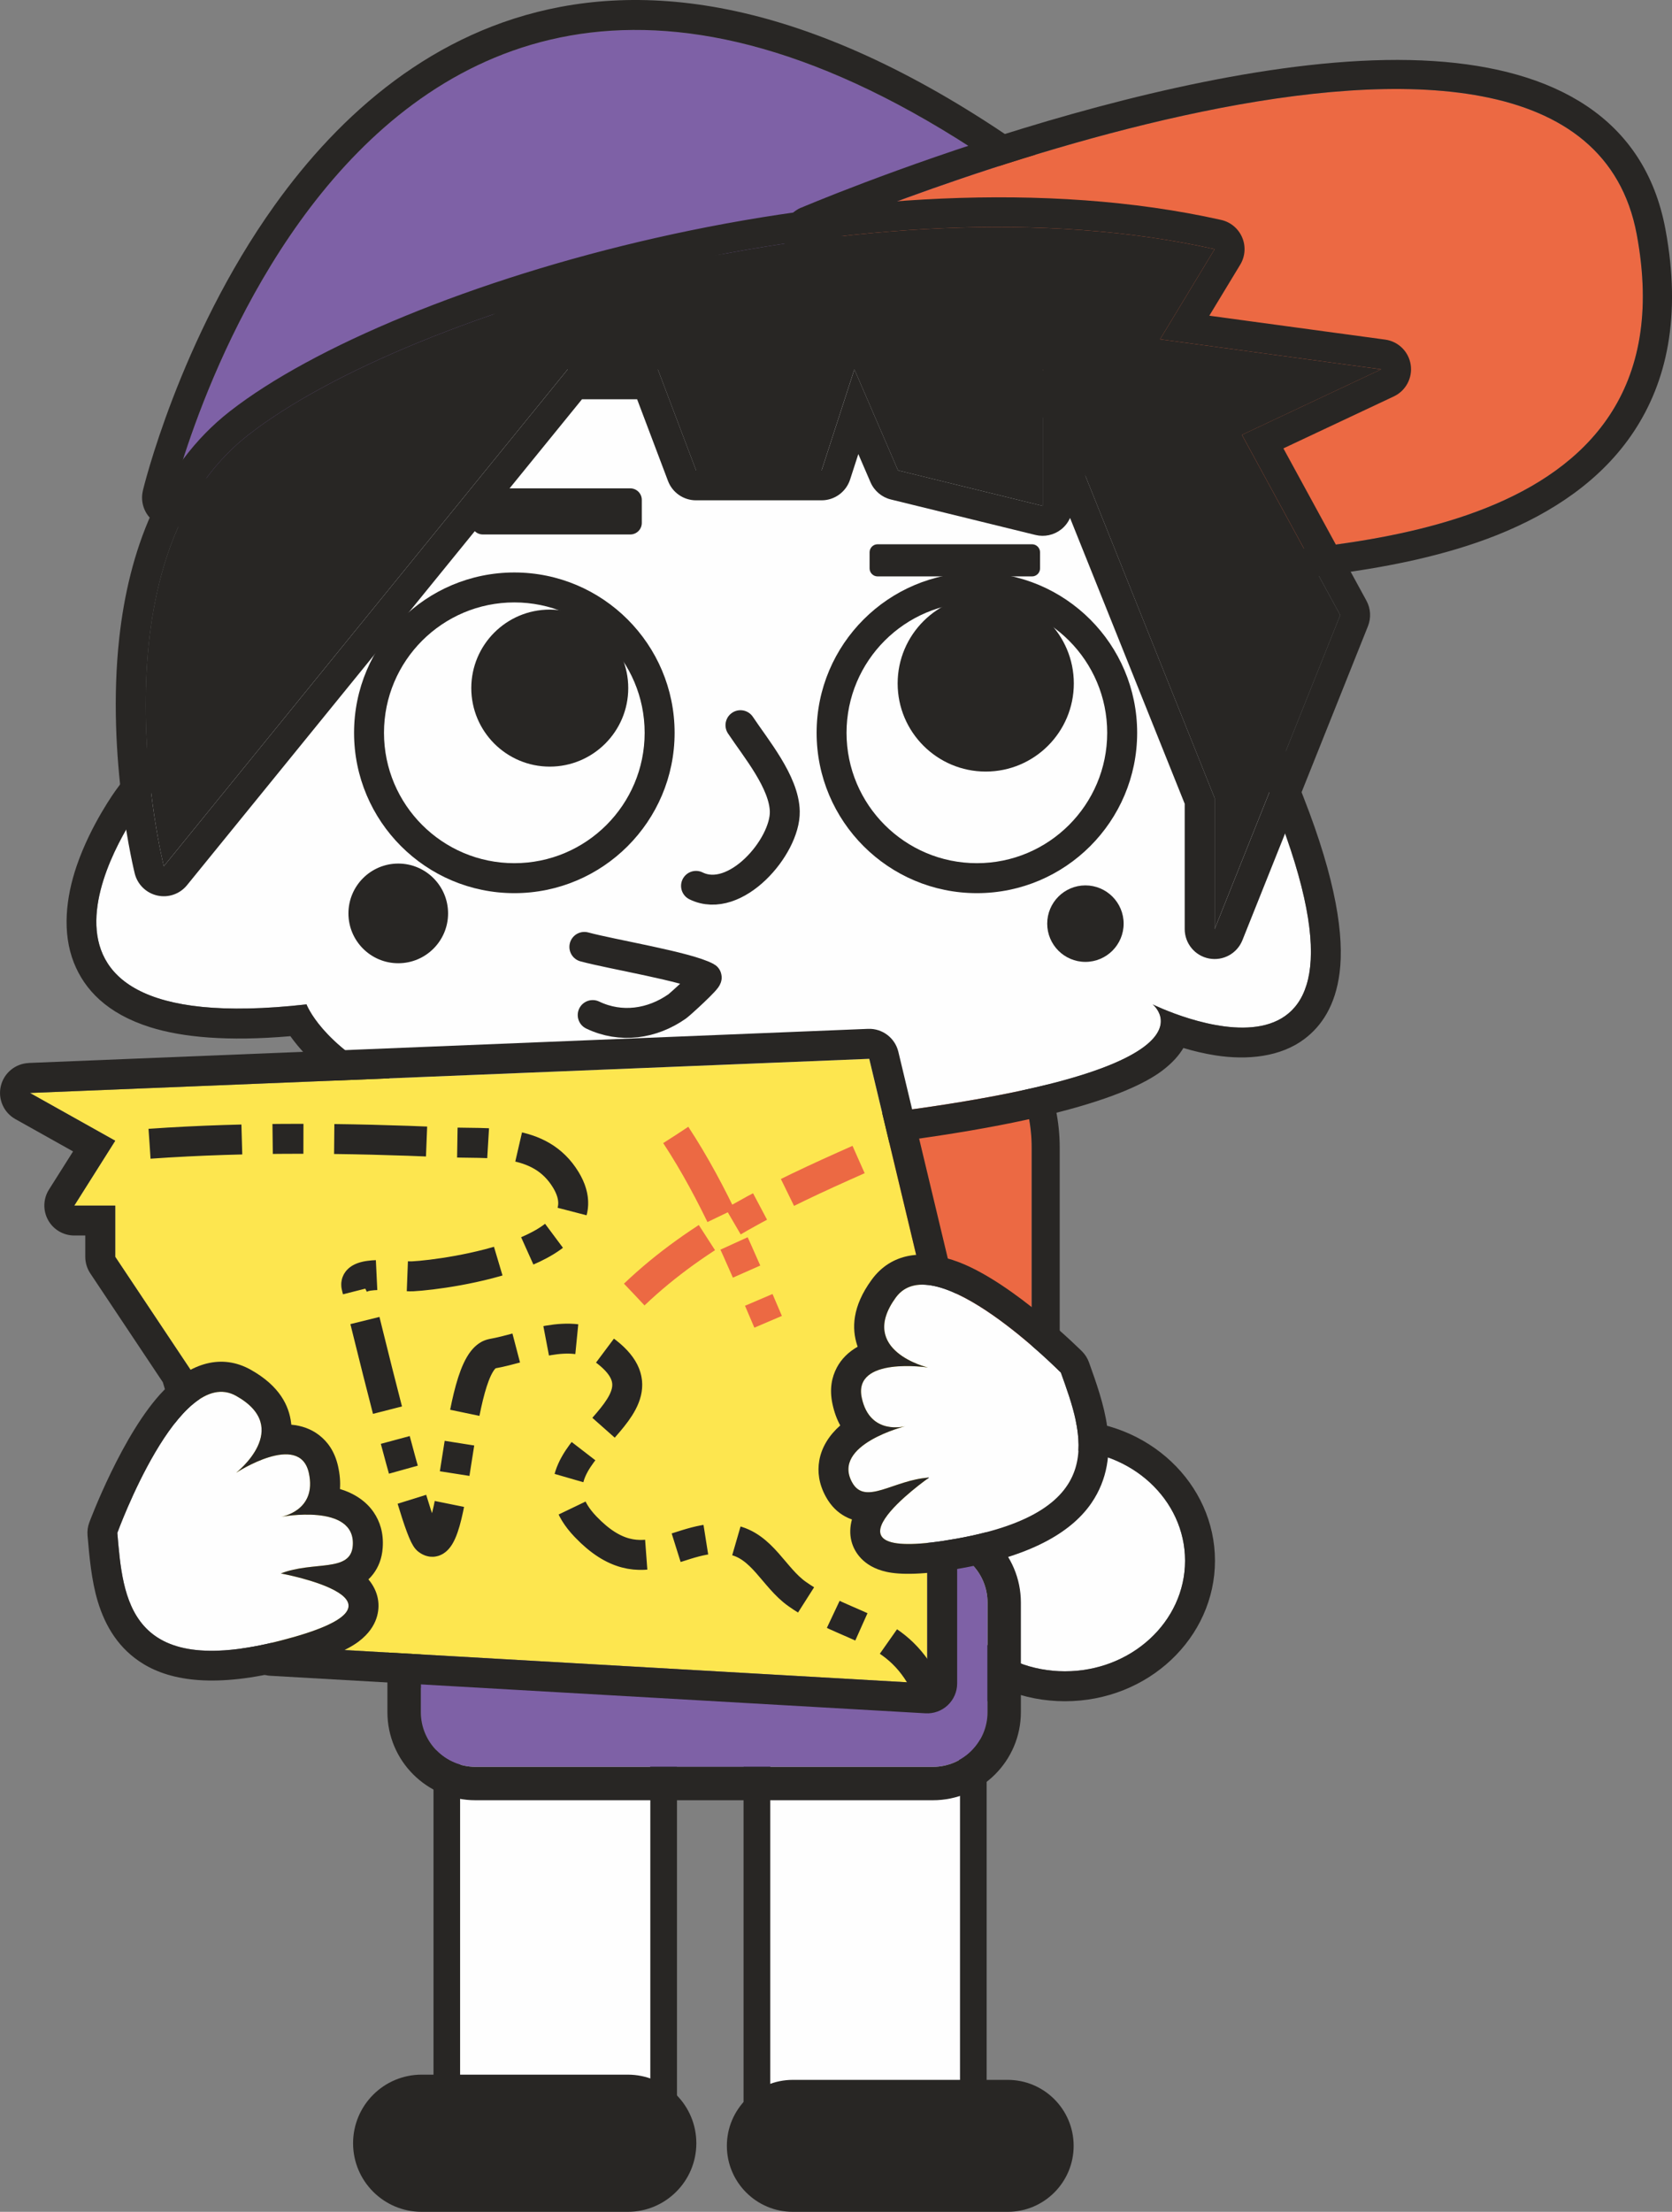
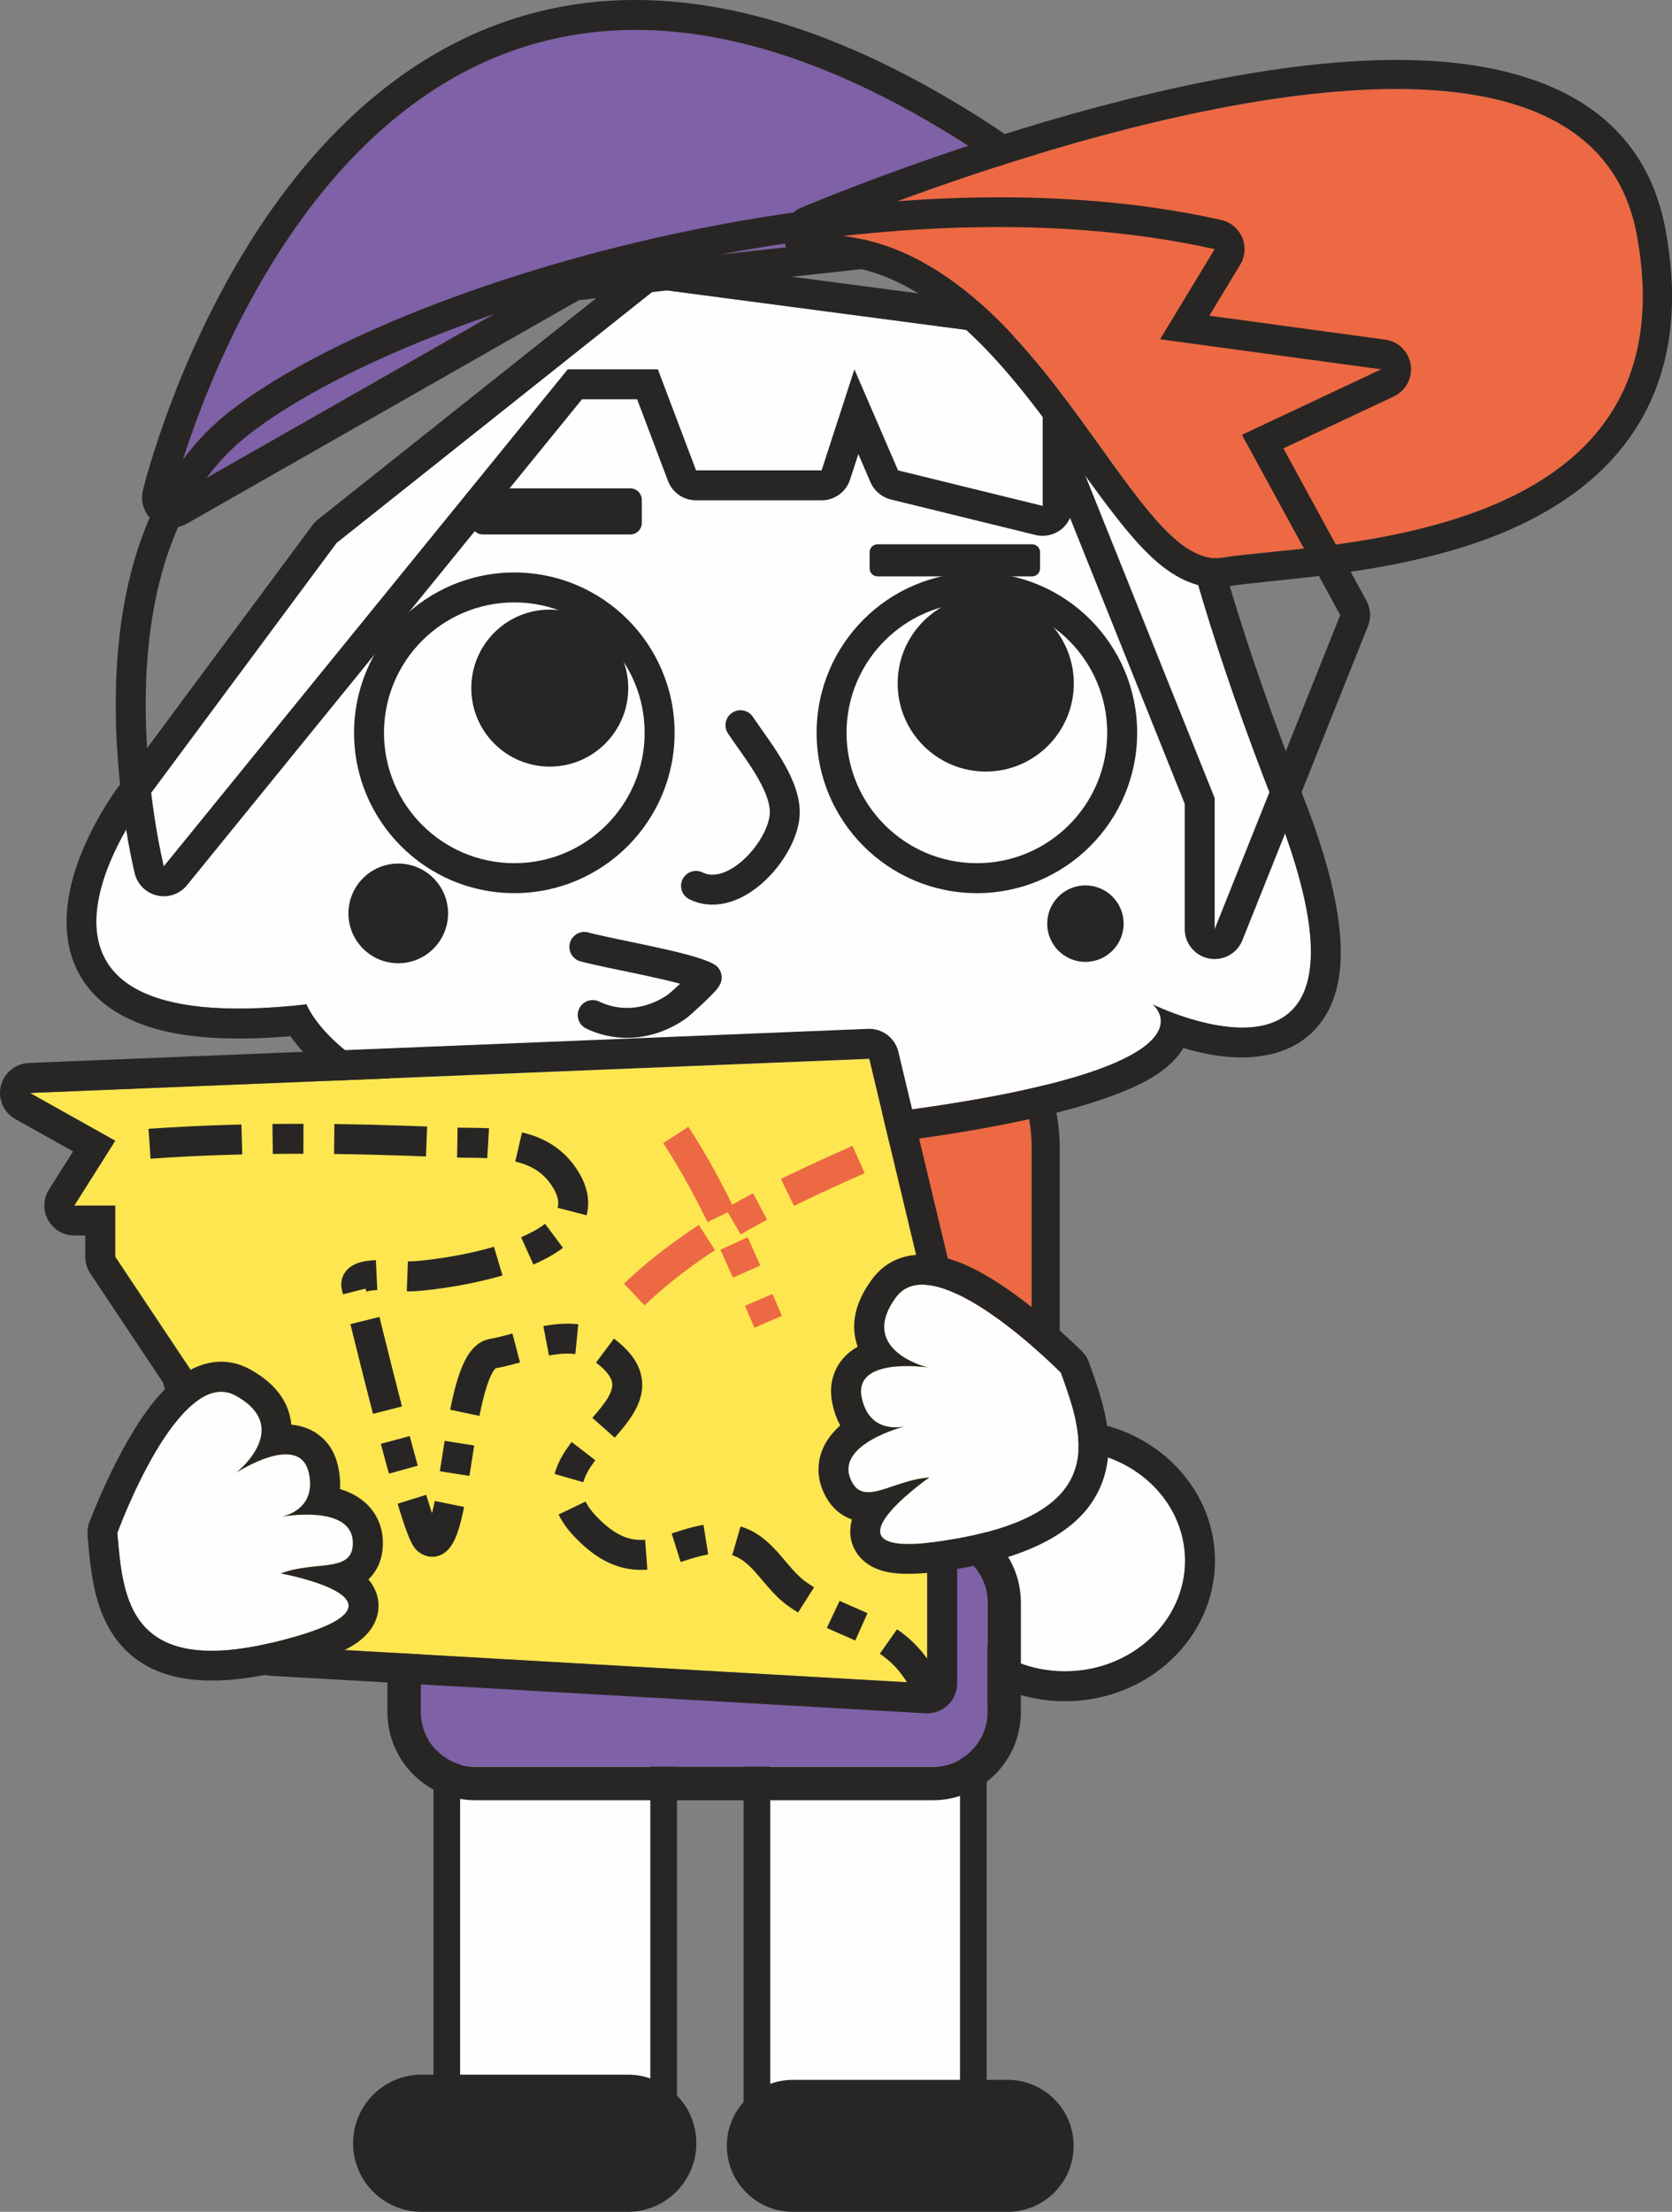
<svg xmlns="http://www.w3.org/2000/svg" xml:space="preserve" width="45.966mm" height="60.781mm" style="shape-rendering:geometricPrecision; text-rendering:geometricPrecision; image-rendering:optimizeQuality; fill-rule:evenodd; clip-rule:evenodd" viewBox="0 0 493.34 652.34">
  <rect x="0" y="0" width="493.34" height="652.34" fill="#808080" stroke="none" />
  <defs>
    <style type="text/css">  .str1 {stroke:#282624;stroke-width:8.83;stroke-linecap:round;stroke-miterlimit:10} .str0 {stroke:#282624;stroke-width:10.42;stroke-linecap:round;stroke-miterlimit:10} .str3 {stroke:#EC6943;stroke-width:8.83;stroke-linejoin:round;stroke-miterlimit:10;stroke-dasharray:27.259 9.086 9.086 9.086} .str2 {stroke:#282624;stroke-width:8.83;stroke-linejoin:round;stroke-miterlimit:10;stroke-dasharray:27.259 9.086 9.086 9.086} .fil5 {fill:none} .fil3 {fill:#FEFEFE} .fil0 {fill:#FFD915} .fil1 {fill:#EC6943} .fil6 {fill:#FDE64F} .fil4 {fill:#7E61A6} .fil2 {fill:#282624}  </style>
  </defs>
  <g id="Слой_x0020_1">
    <g id="_2635241367168">
      <path class="fil0 str0" d="M355.08 48.68c0,-3.04 -2.48,-5.52 -5.52,-5.52l-11.04 0c-3.05,0 -5.52,2.48 -5.52,5.52l0 67.19c0,3.04 2.47,5.52 5.52,5.52l11.04 0c3.04,0 5.52,-2.48 5.52,-5.52l0 -67.19z" />
      <path class="fil1" d="M304.41 338.51c0,-26.04 -21.15,-47.19 -47.19,-47.19l-94.37 0c-26.05,0 -47.19,21.14 -47.19,47.19l0 119.54c0,26.04 21.14,47.19 47.19,47.19l94.37 0c26.04,0 47.19,-21.15 47.19,-47.19l0 -119.54z" />
      <path class="fil2" d="M312.68 338.51c0,-30.61 -24.85,-55.46 -55.46,-55.46l-94.37 0c-30.61,0 -55.46,24.85 -55.46,55.46 0,0 0,119.54 0,119.54 0,30.61 24.85,55.46 55.46,55.46 0,0 94.37,0 94.37,0 30.61,0 55.46,-24.85 55.46,-55.46 0,0 0,-119.54 0,-119.54zm-8.27 0c0,-26.04 -21.15,-47.19 -47.19,-47.19l-94.37 0c-26.05,0 -47.19,21.14 -47.19,47.19l0 119.54c0,26.04 21.14,47.19 47.19,47.19l94.37 0c26.04,0 47.19,-21.15 47.19,-47.19l0 -119.54z" />
      <path class="fil3" d="M191.91 522.06c0,-7.75 -6.29,-14.04 -14.04,-14.04l-28.08 0c-7.75,0 -14.04,6.29 -14.04,14.04l0 99.49c0,7.75 6.29,14.04 14.04,14.04l28.08 0c7.75,0 14.04,-6.29 14.04,-14.04l0 -99.49z" />
      <path class="fil2" d="M199.75 522.06c0,-12.07 -9.8,-21.88 -21.88,-21.88l-28.08 0c-12.07,0 -21.88,9.8 -21.88,21.88 0,0 0,99.49 0,99.49 0,12.07 9.8,21.88 21.88,21.88 0,0 28.08,0 28.08,0 12.07,0 21.88,-9.8 21.88,-21.88 0,0 0,-99.49 0,-99.49zm-7.84 0c0,-7.75 -6.29,-14.04 -14.04,-14.04l-28.08 0c-7.75,0 -14.04,6.29 -14.04,14.04l0 99.49c0,7.75 6.29,14.04 14.04,14.04l28.08 0c7.75,0 14.04,-6.29 14.04,-14.04l0 -99.49z" />
      <path class="fil3" d="M283.29 522.04c0,-7.74 -6.28,-14.01 -14.01,-14.01l-28.03 0c-7.73,0 -14.01,6.28 -14.01,14.01l0 99.54c0,7.74 6.28,14.01 14.01,14.01l28.03 0c7.74,0 14.01,-6.28 14.01,-14.01l0 -99.54z" />
      <path class="fil2" d="M291.12 522.04c0,-12.06 -9.79,-21.85 -21.85,-21.85l-28.03 0c-12.05,0 -21.85,9.79 -21.85,21.85 0,0 0,99.54 0,99.54 0,12.05 9.79,21.85 21.85,21.85 0,0 28.03,0 28.03,0 12.06,0 21.85,-9.79 21.85,-21.85 0,0 0,-99.54 0,-99.54zm-7.83 0c0,-7.74 -6.28,-14.01 -14.01,-14.01l-28.03 0c-7.73,0 -14.01,6.28 -14.01,14.01l0 99.54c0,7.74 6.28,14.01 14.01,14.01l28.03 0c7.74,0 14.01,-6.28 14.01,-14.01l0 -99.54z" />
      <path class="fil3" d="M314.22 427.68c19.56,0 35.44,14.62 35.44,32.62 0,18 -15.88,32.62 -35.44,32.62 -19.56,0 -35.43,-14.62 -35.43,-32.62 0,-18 15.88,-32.62 35.43,-32.62z" />
      <path class="fil2" d="M314.22 418.85c-24.63,0 -44.27,18.78 -44.27,41.45 0,22.67 19.64,41.45 44.27,41.45 24.63,0 44.27,-18.78 44.27,-41.45 0,-22.67 -19.64,-41.45 -44.27,-41.45zm0 8.83c19.56,0 35.44,14.62 35.44,32.62 0,18 -15.88,32.62 -35.44,32.62 -19.56,0 -35.43,-14.62 -35.43,-32.62 0,-18 15.88,-32.62 35.43,-32.62z" />
      <path class="fil3" d="M41.31 238.25c0,0 -50.74,69.26 49.13,57.98 0,0 17.72,47.52 147.38,34.63 129.66,-12.89 102.28,-34.63 102.28,-34.63 0,0 73.29,36.24 36.24,-57.98 -37.04,-94.22 -36.24,-133.69 -36.24,-133.69l-146.57 -19.33 -94.23 74.9 -57.99 78.12z" />
      <path class="fil2" d="M349.15 309.08c2.94,0.88 6.19,1.67 9.52,2.19 9.37,1.45 19.18,0.48 26.25,-4.87 5.07,-3.83 9.09,-9.86 10.33,-19.42 1.4,-10.78 -0.99,-27.32 -10.68,-51.97 -36.13,-91.88 -35.63,-130.27 -35.63,-130.27 0.09,-4.5 -3.22,-8.35 -7.68,-8.94l-146.57 -19.33c-2.38,-0.31 -4.78,0.35 -6.65,1.84l-94.22 74.9c-0.6,0.48 -1.14,1.03 -1.6,1.65l-57.99 78.12c-0.01,0.02 -0.02,0.03 -0.03,0.05 0,0 -7.36,10.03 -11.56,22.3 -3.19,9.29 -4.37,19.72 -0.83,28.63 3.12,7.86 9.71,14.98 22.54,19.01 9.39,2.94 22.73,4.25 41.33,2.63 9.8,13.82 44.29,44.87 153.02,34.07 67.82,-6.74 94.4,-16.51 104.2,-23.88 3.01,-2.27 4.99,-4.54 6.26,-6.69zm-307.84 -70.84c0,0 -50.74,69.26 49.13,57.98 0,0 17.72,47.52 147.38,34.63 129.66,-12.89 102.28,-34.63 102.28,-34.63 0,0 73.29,36.24 36.24,-57.98 -37.04,-94.22 -36.24,-133.69 -36.24,-133.69l-146.57 -19.33 -94.23 74.9 -57.99 78.12z" />
      <path class="fil4" d="M50.75 146.77c0,0 58.27,-244.02 264.15,-82.95l-146.85 16.11 -117.3 66.84z" />
      <path class="fil2" d="M42.16 144.72c-0.82,3.43 0.48,7.01 3.29,9.12 2.81,2.11 6.61,2.35 9.67,0.61l115.71 -65.94c0,0 145.03,-15.91 145.03,-15.91 3.57,-0.39 6.55,-2.91 7.54,-6.36 0.98,-3.46 -0.22,-7.16 -3.06,-9.38 -64.61,-50.55 -115.59,-62.23 -154.93,-54.84 -37.5,7.05 -65.04,31.49 -84.4,58.56 -28.21,39.44 -38.86,84.13 -38.86,84.13zm8.59 2.05c0,0 58.27,-244.02 264.15,-82.95l-146.85 16.11 -117.3 66.84z" />
      <path class="fil1" d="M239.73 69.16c0,0 225.22,-96.56 243.21,0 17.25,92.55 -95.03,90.76 -122.41,95.34 -27.38,4.58 -54.76,-96.87 -120.8,-95.34z" />
      <path class="fil2" d="M236.34 61.25c-3.79,1.62 -5.9,5.71 -5.02,9.74 0.88,4.02 4.49,6.87 8.61,6.77 17.5,-0.4 31.83,7.61 44.1,18.59 13.43,12.01 24.45,27.57 34.17,41.14 8.55,11.91 16.24,22.38 23.47,28.49 6.84,5.78 13.68,8.11 20.28,7.01 14.01,-2.34 49.7,-3.21 79.71,-15.17 16.33,-6.51 30.98,-16.24 40.46,-30.61 9.55,-14.46 14.11,-33.72 9.28,-59.61 -6.16,-33.08 -32.94,-47.28 -68.36,-49.59 -73.93,-4.84 -186.69,43.26 -186.69,43.26zm3.39 7.91c0,0 225.22,-96.56 243.21,0 17.25,92.55 -95.03,90.76 -122.41,95.34 -27.38,4.58 -54.76,-96.87 -120.8,-95.34z" />
      <path class="fil2" d="M162.21 179.79c12.78,0 23.16,10.37 23.16,23.15 0,12.78 -10.38,23.16 -23.16,23.16 -12.78,0 -23.15,-10.38 -23.15,-23.16 0,-12.78 10.37,-23.15 23.15,-23.15z" />
-       <path class="fil2" d="M290.85 175.58c14.35,0 25.99,11.65 25.99,25.99 0,14.34 -11.65,25.99 -25.99,25.99 -14.34,0 -25.99,-11.65 -25.99,-25.99 0,-14.35 11.65,-25.99 25.99,-25.99z" />
+       <path class="fil2" d="M290.85 175.58c14.35,0 25.99,11.65 25.99,25.99 0,14.34 -11.65,25.99 -25.99,25.99 -14.34,0 -25.99,-11.65 -25.99,-25.99 0,-14.35 11.65,-25.99 25.99,-25.99" />
      <path class="fil2" d="M117.51 254.69c8.11,0 14.7,6.58 14.7,14.7 0,8.11 -6.58,14.7 -14.7,14.7 -8.11,0 -14.7,-6.58 -14.7,-14.7 0,-8.11 6.59,-14.7 14.7,-14.7z" />
      <path class="fil2" d="M320.26 261.13c6.22,0 11.28,5.05 11.28,11.28 0,6.22 -5.05,11.28 -11.28,11.28 -6.22,0 -11.27,-5.05 -11.27,-11.28 0,-6.22 5.05,-11.28 11.27,-11.28z" />
      <path class="fil2" d="M288.24 168.84c-26.1,0 -47.29,21.19 -47.29,47.29 0,26.1 21.19,47.29 47.29,47.29 26.1,0 47.29,-21.19 47.29,-47.29 0,-26.1 -21.19,-47.29 -47.29,-47.29zm0 8.83c21.22,0 38.45,17.23 38.45,38.46 0,21.22 -17.23,38.45 -38.45,38.45 -21.23,0 -38.46,-17.23 -38.46,-38.45 0,-21.23 17.23,-38.46 38.46,-38.46z" />
      <path class="fil2" d="M151.76 168.84c-26.1,0 -47.29,21.19 -47.29,47.29 0,26.1 21.19,47.29 47.29,47.29 26.1,0 47.29,-21.19 47.29,-47.29 0,-26.1 -21.19,-47.29 -47.29,-47.29zm0 8.83c21.22,0 38.45,17.23 38.45,38.46 0,21.22 -17.23,38.45 -38.45,38.45 -21.23,0 -38.46,-17.23 -38.46,-38.45 0,-21.23 17.23,-38.46 38.46,-38.46z" />
      <path class="fil2" d="M306.88 162.89c0,-1.31 -1.06,-2.37 -2.37,-2.37l-45.56 0c-1.31,0 -2.37,1.06 -2.37,2.37l0 4.74c0,1.31 1.06,2.37 2.37,2.37l45.56 0c1.31,0 2.37,-1.06 2.37,-2.37l0 -4.74z" />
      <path class="fil2" d="M189.37 147.43c0,-1.88 -1.53,-3.4 -3.4,-3.4l-43.5 0c-1.88,0 -3.4,1.53 -3.4,3.4l0 6.8c0,1.88 1.52,3.4 3.4,3.4l43.5 0c1.87,0 3.4,-1.52 3.4,-3.4l0 -6.8z" />
-       <path class="fil2" d="M167.52 108.92l-119.19 146.57c0,0 -22.55,-90.2 24.97,-127.24 47.51,-37.04 184.42,-77.31 285.09,-54.76l-16.11 26.58 65.23 8.86 -41.07 19.33 29 53.16 -37.05 92.61 0 -38.65 -50.74 -126.44 0 40.27 -42.68 -10.47 -12.88 -29.8 -9.67 29.8 -37.04 0 -11.28 -29.8 -26.58 0z" />
      <path class="fil2" d="M315.73 152.76l33.83 84.3c0,0 0,36.95 0,36.95 0,4.24 3.01,7.88 7.16,8.68 4.16,0.8 8.3,-1.46 9.87,-5.4l37.04 -92.62c0.98,-2.45 0.81,-5.2 -0.45,-7.51l-24.5 -44.92c0,0 32.59,-15.33 32.59,-15.33 3.54,-1.67 5.56,-5.47 4.97,-9.34 -0.59,-3.87 -3.66,-6.89 -7.54,-7.41l-51.88 -7.05c0,0 9.12,-15.05 9.12,-15.05 1.47,-2.43 1.69,-5.43 0.57,-8.04 -1.12,-2.62 -3.42,-4.54 -6.2,-5.16 -103.28,-23.14 -243.7,18.41 -292.45,56.42 -20.94,16.32 -29.9,41.83 -32.66,66.79 -3.95,35.58 4.56,69.57 4.56,69.57 0.81,3.24 3.39,5.75 6.65,6.48 3.27,0.73 6.66,-0.45 8.77,-3.05l116.54 -143.31 16.27 0c0,0 9.11,24.09 9.11,24.09 1.3,3.43 4.59,5.71 8.27,5.71l37.04 0c3.83,0 7.22,-2.47 8.41,-6.11l2.44 -7.53c0,0 3.59,8.31 3.59,8.31 1.1,2.54 3.32,4.42 6,5.08l42.68 10.47c2.63,0.64 5.42,0.05 7.56,-1.63 1.15,-0.9 2.05,-2.06 2.62,-3.37zm-148.2 -43.85l-119.19 146.57c0,0 -22.55,-90.2 24.97,-127.24 47.51,-37.04 184.42,-77.31 285.09,-54.76l-16.11 26.58 65.23 8.86 -41.07 19.33 29 53.16 -37.05 92.61 0 -38.65 -50.74 -126.44 0 40.27 -42.68 -10.47 -12.88 -29.8 -9.67 29.8 -37.04 0 -11.28 -29.8 -26.58 0z" />
      <path class="fil5 str1" d="M218.48 213.88c4.48,6.76 12.93,16.81 13.08,25.47 0.18,10.36 -14.59,27.62 -26.19,21.92" />
      <path class="fil5 str1" d="M172.42 279.27c7.97,2.17 30.51,5.86 36.08,8.95 0.59,0.33 -7.83,7.99 -8.68,8.59 -7.41,5.2 -16.62,6.54 -24.94,2.56" />
      <path class="fil4" d="M291.38 472.66c0,-8.91 -7.23,-16.14 -16.14,-16.14l-134.93 0c-8.91,0 -16.14,7.23 -16.14,16.14l0 32.3c0,8.91 7.23,16.14 16.14,16.14l134.93 0c8.91,0 16.14,-7.23 16.14,-16.14l0 -32.3z" />
      <path class="fil2" d="M301.22 472.66c0,-14.34 -11.65,-25.99 -25.99,-25.99l-134.93 0c-14.34,0 -25.99,11.65 -25.99,25.99l0 32.3c0,14.35 11.65,25.99 25.99,25.99l134.93 0c14.34,0 25.99,-11.65 25.99,-25.99 0,0 0,-32.3 0,-32.3zm-9.84 0c0,-8.91 -7.23,-16.14 -16.14,-16.14l-134.93 0c-8.91,0 -16.14,7.23 -16.14,16.14l0 32.3c0,8.91 7.23,16.14 16.14,16.14l134.93 0c8.91,0 16.14,-7.23 16.14,-16.14l0 -32.3z" />
      <path class="fil2" d="M205.46 632.11c0,-11.17 -9.06,-20.23 -20.23,-20.23l-60.82 0c-11.17,0 -20.23,9.06 -20.23,20.23 0,11.17 9.06,20.23 20.23,20.23l60.82 0c11.17,0 20.23,-9.06 20.23,-20.23z" />
      <path class="fil2" d="M316.79 632.88c0,-10.74 -8.72,-19.46 -19.46,-19.46l-63.4 0c-10.74,0 -19.46,8.72 -19.46,19.46 0,10.74 8.72,19.46 19.46,19.46l63.4 0c10.74,0 19.46,-8.72 19.46,-19.46z" />
      <polygon class="fil6" points="8.84,322.35 256.48,312.28 273.59,383.75 273.59,496.5 80.31,485.43 56.15,403.88 34,370.67 34,355.57 21.92,355.57 34,336.44 " />
      <path class="fil2" d="M8.48 313.52c-3.95,0.16 -7.31,2.93 -8.23,6.77 -0.92,3.84 0.83,7.83 4.27,9.76l17.04 9.54c0,0 -7.11,11.25 -7.11,11.25 -1.72,2.72 -1.82,6.16 -0.27,8.98 1.55,2.82 4.52,4.57 7.74,4.57l3.24 0c0,0 0,6.27 0,6.27 0,1.75 0.52,3.45 1.48,4.9l21.41 32.11c0,0 23.78,80.26 23.78,80.26 1.06,3.57 4.24,6.1 7.97,6.31l193.28 11.07c2.43,0.14 4.81,-0.73 6.57,-2.4 1.77,-1.67 2.77,-3.99 2.77,-6.42l0 -112.75c0,-0.69 -0.08,-1.38 -0.24,-2.06l-17.11 -71.47c-0.99,-4.11 -4.73,-6.94 -8.95,-6.77l-247.64 10.06zm0.36 8.83l247.64 -10.07 17.11 71.47 0 112.75 -193.28 -11.07 -24.16 -81.54 -22.15 -33.22 0 -15.1 -12.08 0 12.08 -19.13 -25.17 -14.09z" />
      <path class="fil3" d="M34.63 452.1c0,0 18.14,-49.89 35.05,-40.41 16.91,9.48 0,22.68 0,22.68 0,0 18.7,-12.24 21.44,0 2.54,11.33 -8.25,13 -8.25,13 0,0 22.13,-4.17 21.23,8.48 -0.57,8.02 -11.49,4.44 -21.23,8.21 0,0 44.95,8.25 0,19.79 -44.94,11.54 -46.59,-12.37 -48.24,-31.75z" />
      <path class="fil2" d="M108.71 465.81c0.53,-0.5 1.01,-1.05 1.45,-1.63 1.47,-1.96 2.53,-4.43 2.76,-7.7 0.31,-4.37 -0.83,-7.77 -2.66,-10.46 -2.23,-3.28 -5.75,-5.6 -9.95,-6.86 0.15,-1.99 0,-4.21 -0.56,-6.71 -0.99,-4.42 -3.12,-7.29 -5.64,-9.22 -2.29,-1.76 -5.09,-2.77 -8.16,-3.04l-0.04 -0.43c-0.6,-5.14 -3.38,-10.98 -11.91,-15.77 -8.52,-4.78 -17.66,-2.14 -25.67,6.08 -12.14,12.45 -22,39.01 -22,39.01 -0.44,1.2 -0.61,2.49 -0.5,3.77 0.55,6.41 1.16,13.25 2.99,19.37 2.3,7.67 6.42,14.26 13.56,18.58 8.2,4.96 21.31,7.1 42.69,1.61 11.17,-2.87 17.54,-5.83 20.8,-8.3 2.99,-2.27 4.45,-4.66 5.17,-6.74 1.32,-3.85 0.65,-8 -2.33,-11.56zm-74.09 -13.71c0,0 18.14,-49.89 35.05,-40.41 16.91,9.48 0,22.68 0,22.68 0,0 18.7,-12.24 21.44,0 2.54,11.33 -8.25,13 -8.25,13 0,0 22.13,-4.17 21.23,8.48 -0.57,8.02 -11.49,4.44 -21.23,8.21 0,0 44.95,8.25 0,19.79 -44.94,11.54 -46.59,-12.37 -48.24,-31.75z" />
      <path class="fil3" d="M313.01 404.82c0,0 -37.28,-37.8 -48.7,-22.13 -11.41,15.66 9.45,20.62 9.45,20.62 0,0 -22.1,-3.33 -19.49,8.93 2.41,11.35 12.91,8.38 12.91,8.38 0,0 -21.85,5.43 -15.77,16.55 3.86,7.06 12.29,-0.75 22.72,-1.38 0,0 -37.42,26.22 8.25,17.99 45.67,-8.23 37.2,-30.66 30.63,-48.96z" />
      <path class="fil2" d="M253.06 397.19c-2.68,1.52 -4.8,3.6 -6.15,6.16 -1.48,2.81 -2.23,6.3 -1.28,10.73 0.53,2.5 1.33,4.58 2.29,6.33 -3.3,2.9 -5.52,6.47 -6.19,10.38 -0.55,3.21 -0.17,6.78 1.93,10.62 1.58,2.88 3.57,4.68 5.72,5.85 0.64,0.35 1.3,0.64 1.99,0.88 -1.23,4.47 -0.11,8.53 2.7,11.48 1.52,1.59 3.84,3.16 7.51,3.97 3.99,0.89 11.02,0.92 22.37,-1.12 21.72,-3.92 32.75,-11.33 38.14,-19.25 4.69,-6.9 5.69,-14.61 4.58,-22.54 -0.88,-6.33 -3.18,-12.81 -5.35,-18.86 -0.43,-1.21 -1.12,-2.31 -2.02,-3.22 0,0 -20.03,-20.04 -36.26,-26.3 -10.72,-4.13 -20.12,-2.73 -25.87,5.17 -5.76,7.9 -5.86,14.37 -4.26,19.29l0.14 0.41zm59.95 7.63c0,0 -37.28,-37.8 -48.7,-22.13 -11.41,15.66 9.45,20.62 9.45,20.62 0,0 -22.1,-3.33 -19.49,8.93 2.41,11.35 12.91,8.38 12.91,8.38 0,0 -21.85,5.43 -15.77,16.55 3.86,7.06 12.29,-0.75 22.72,-1.38 0,0 -37.42,26.22 8.25,17.99 45.67,-8.23 37.2,-30.66 30.63,-48.96z" />
      <path class="fil5 str2" d="M44.13 337.33c29.08,-2.04 58.22,-1.71 87.32,-0.44 12.93,0.56 27.82,-1.56 35.5,11.08 12.81,21.09 -34.45,27.9 -45.23,28.46 -3.69,0.19 -18.03,-2.26 -16.5,3.2 1.34,4.78 17.13,71.56 20.91,74.52 9.09,7.11 7.8,-52.91 19.15,-54.91 10.12,-1.78 23.05,-8.2 32.64,-1.33 25.39,18.2 -26.62,29.94 -5.13,52.38 17.17,17.92 27.67,0.8 43.23,3.86 8.92,1.75 12.28,11.1 19.18,15.97 15.57,10.97 30.08,9.11 38.8,28.76" />
      <path class="fil5 str3" d="M199.4 334.75c11.33,17.23 19.15,36.17 27.24,55.09" />
      <path class="fil5 str3" d="M187.15 381.79c19.09,-18.19 42.12,-29.15 66.18,-39.81" />
    </g>
  </g>
</svg>